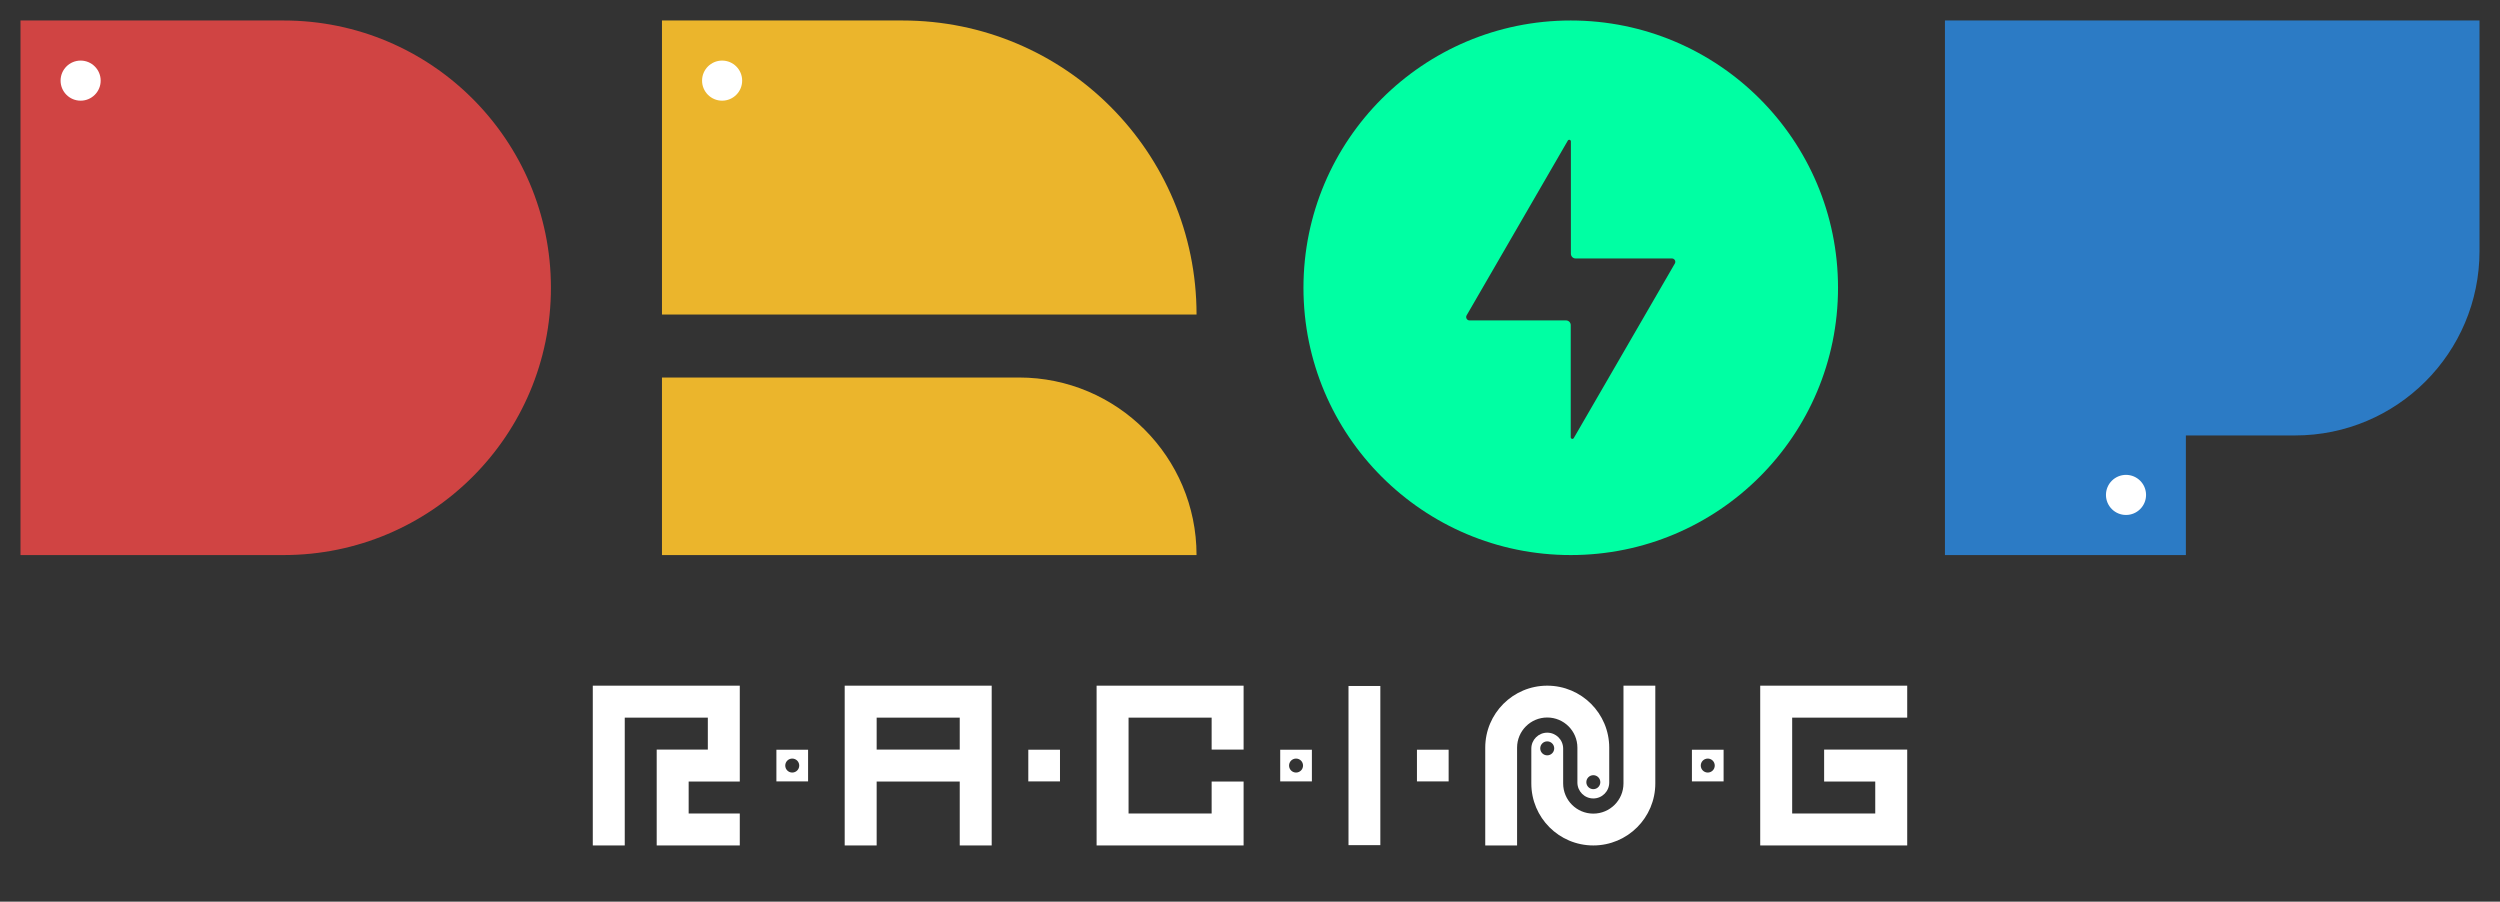
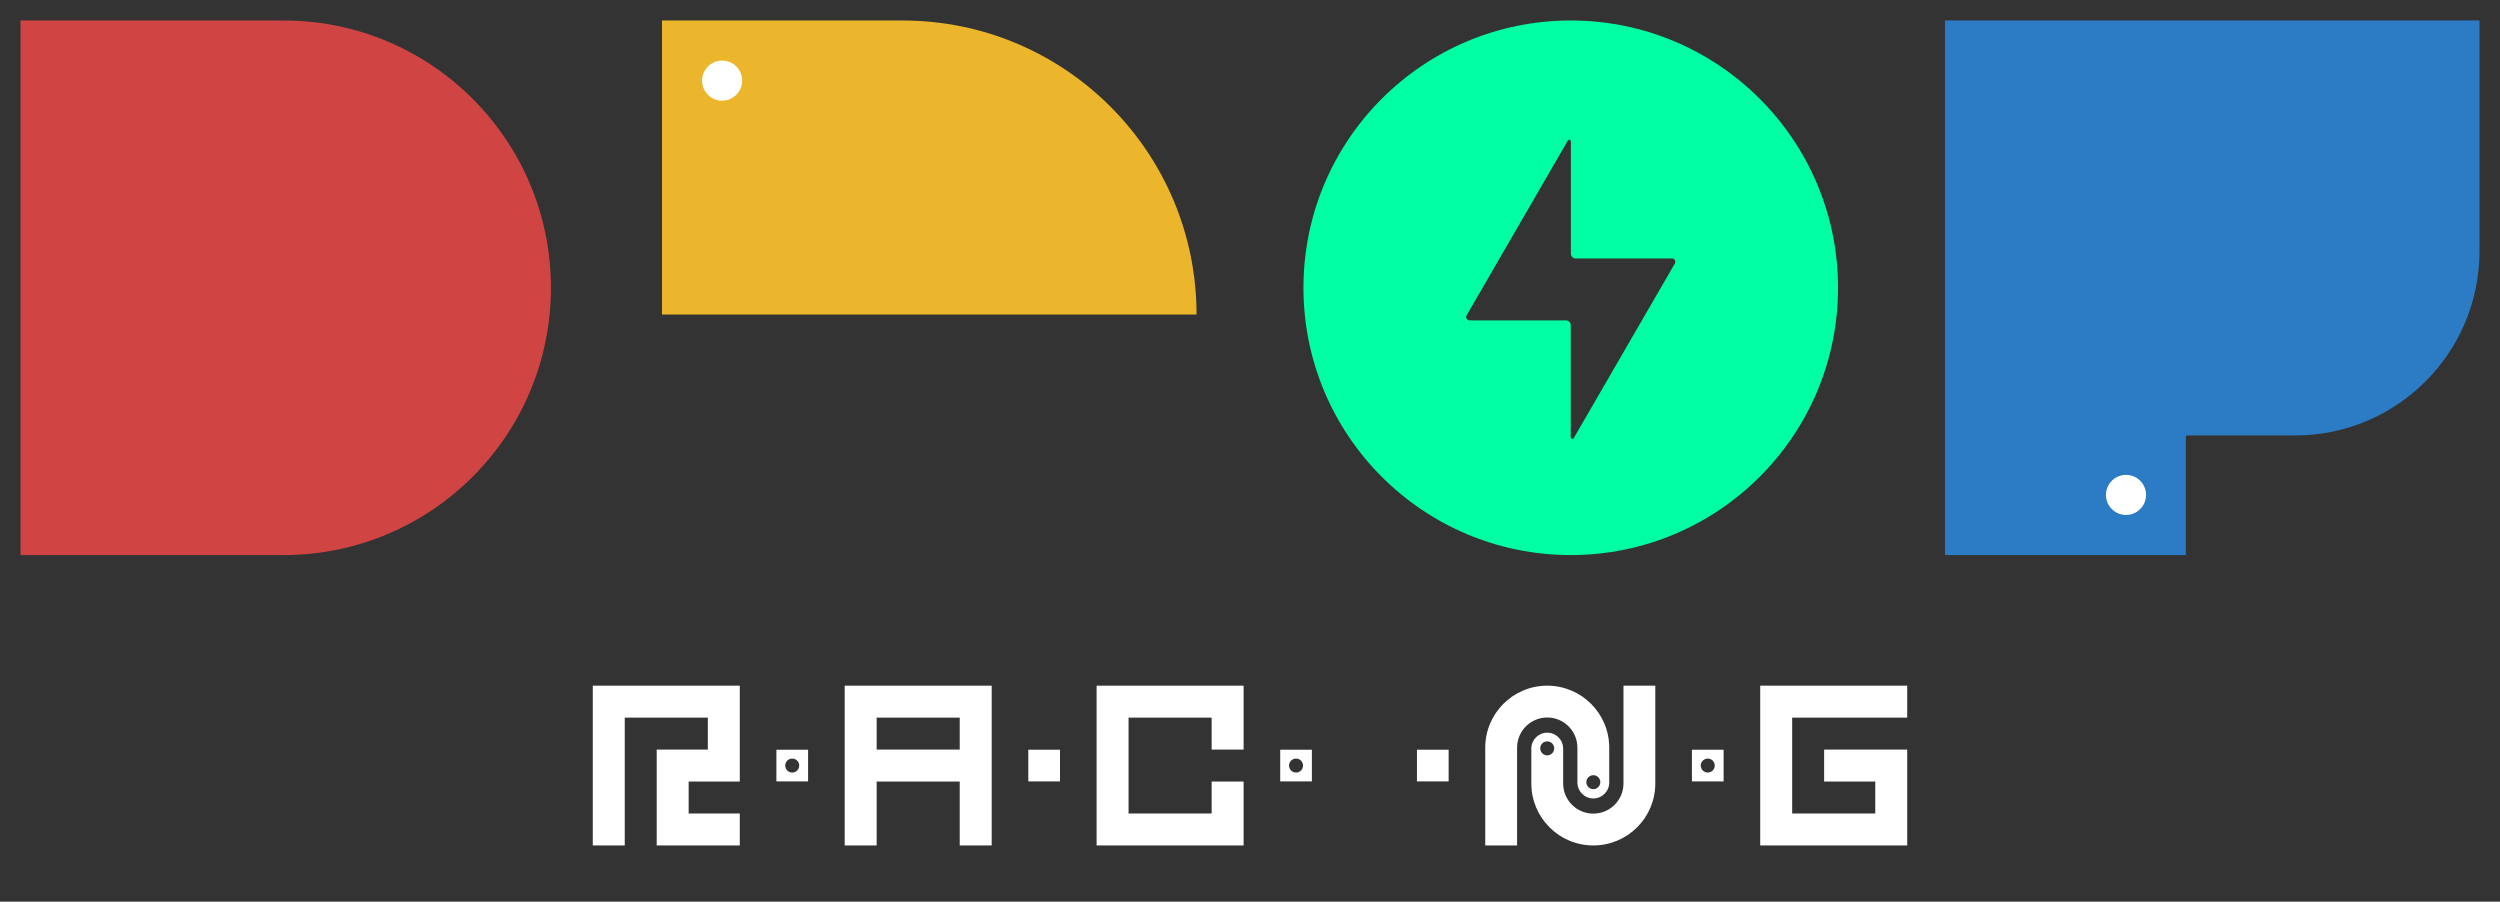
<svg xmlns="http://www.w3.org/2000/svg" width="610" height="220" viewBox="0 0 610 220" fill="none">
  <rect x="0" y="0" width="610" height="220" fill="#333333" stroke="none" />
  <path fill-rule="evenodd" clip-rule="evenodd" d="M383.261 5C347.243 5 318.044 34.199 318.044 70.217C318.044 106.236 347.243 135.434 383.261 135.434C419.279 135.434 448.478 106.236 448.478 70.217C448.478 34.199 419.279 5 383.261 5ZM383.26 79.331V106.748C383.271 106.824 383.304 106.896 383.354 106.955C383.404 107.013 383.471 107.056 383.544 107.078C383.618 107.1 383.697 107.1 383.771 107.079C383.845 107.057 383.911 107.015 383.962 106.956L408.668 64.292C408.738 64.167 408.774 64.027 408.774 63.884C408.773 63.741 408.736 63.601 408.665 63.477C408.594 63.353 408.492 63.25 408.37 63.178C408.247 63.105 408.108 63.066 407.966 63.065H384.443C384.14 63.065 383.849 62.944 383.634 62.728C383.42 62.513 383.299 62.22 383.299 61.916V34.499C383.297 34.413 383.267 34.33 383.214 34.262C383.161 34.194 383.088 34.144 383.005 34.121C382.922 34.098 382.834 34.102 382.754 34.132C382.673 34.163 382.605 34.218 382.558 34.291L357.852 76.955C357.782 77.08 357.746 77.22 357.746 77.363C357.747 77.506 357.784 77.646 357.855 77.77C357.926 77.894 358.028 77.997 358.15 78.069C358.273 78.142 358.412 78.181 358.554 78.183H382.116C382.419 78.183 382.71 78.304 382.925 78.519C383.139 78.734 383.26 79.027 383.26 79.331Z" fill="#00FFA3" />
  <path d="M5 5H69.208C105.226 5 134.425 34.199 134.425 70.217C134.425 106.236 105.226 135.434 69.208 135.434H5V5Z" fill="#D04443" />
  <path d="M220.218 5H161.522V76.739H291.957C291.957 37.119 259.838 5 220.218 5Z" fill="#EBB52C" />
-   <path d="M248.633 92.112H161.521V135.434H291.956C291.956 111.508 272.559 92.112 248.633 92.112Z" fill="#EBB52C" />
  <path d="M533.352 135.434L533.352 106.249H560C584.853 106.249 605 86.102 605 61.249L605 5L474.566 5L474.566 135.434L533.352 135.434Z" fill="#2C7BC5" />
-   <circle cx="19.673" cy="19.674" r="4.891" fill="white" />
  <circle cx="176.196" cy="19.674" r="4.891" fill="white" />
  <circle cx="518.745" cy="120.76" r="4.891" fill="white" />
  <path fill-rule="evenodd" clip-rule="evenodd" d="M197.171 182.931H189.442V190.663H197.171V182.931ZM193.306 188.503C194.248 188.503 195.012 187.739 195.012 186.797C195.012 185.855 194.248 185.091 193.306 185.091C192.365 185.091 191.601 185.855 191.601 186.797C191.601 187.739 192.365 188.503 193.306 188.503Z" fill="white" />
  <path fill-rule="evenodd" clip-rule="evenodd" d="M412.829 182.931H420.559V190.663H412.829V182.931ZM418.4 186.797C418.4 187.739 417.636 188.503 416.694 188.503C415.752 188.503 414.988 187.739 414.988 186.797C414.988 185.855 415.752 185.091 416.694 185.091C417.636 185.091 418.4 185.855 418.4 186.797Z" fill="white" />
  <path d="M353.466 182.931H345.736V190.663H353.466V182.931Z" fill="white" />
  <path fill-rule="evenodd" clip-rule="evenodd" d="M320.101 182.931H312.371V190.663H320.101V182.931ZM316.236 188.503C317.178 188.503 317.942 187.739 317.942 186.797C317.942 185.855 317.178 185.091 316.236 185.091C315.294 185.091 314.53 185.855 314.53 186.797C314.53 187.739 315.294 188.503 316.236 188.503Z" fill="white" />
  <path d="M258.636 182.931H250.906V190.663H258.636V182.931Z" fill="white" />
  <path d="M144.641 167.304H180.507V190.696H168.032V198.493H180.507V206.29H160.235V182.899H172.71V175.102H152.438V206.29H144.641V167.304Z" fill="white" />
  <path fill-rule="evenodd" clip-rule="evenodd" d="M206.105 167.304H241.972V206.29H234.175V190.696H213.903V206.29H206.105V167.304ZM213.903 182.899H234.175V175.102H213.903V182.899Z" fill="white" />
  <path d="M303.437 167.304H267.57V206.29H303.437V190.696H295.64V198.493H275.367V175.102H295.64V182.899H303.437V167.304Z" fill="white" />
-   <path d="M336.802 167.379V206.215H329.035V167.379H336.802Z" fill="white" />
  <path fill-rule="evenodd" clip-rule="evenodd" d="M370.167 182.431C370.167 178.366 373.462 175.071 377.526 175.071C381.591 175.071 384.885 178.366 384.885 182.431V190.94C384.885 193.084 386.624 194.823 388.769 194.823C390.914 194.823 392.652 193.084 392.652 190.94V182.431C392.652 174.077 385.88 167.304 377.526 167.304C369.172 167.304 362.4 174.077 362.4 182.431V206.29H370.167V182.431ZM388.771 192.556C389.713 192.556 390.477 191.792 390.477 190.85C390.477 189.908 389.713 189.145 388.771 189.145C387.829 189.145 387.065 189.908 387.065 190.85C387.065 191.792 387.829 192.556 388.771 192.556Z" fill="white" />
  <path fill-rule="evenodd" clip-rule="evenodd" d="M396.128 191.164C396.128 195.228 392.833 198.523 388.769 198.523C384.704 198.523 381.41 195.228 381.41 191.164V182.654C381.41 180.51 379.671 178.771 377.526 178.771C375.381 178.771 373.643 180.51 373.643 182.654V191.164C373.643 199.518 380.415 206.29 388.769 206.29C397.123 206.29 403.895 199.518 403.895 191.164L403.895 167.304H396.128V191.164ZM379.228 182.599C379.228 183.541 378.465 184.305 377.523 184.305C376.581 184.305 375.817 183.541 375.817 182.599C375.817 181.657 376.581 180.893 377.523 180.893C378.465 180.893 379.228 181.657 379.228 182.599Z" fill="white" />
  <path d="M429.493 167.304H465.359V175.102H437.29V198.493H457.562V190.696H445.087V182.899H465.359V206.29H429.493V167.304Z" fill="white" />
</svg>